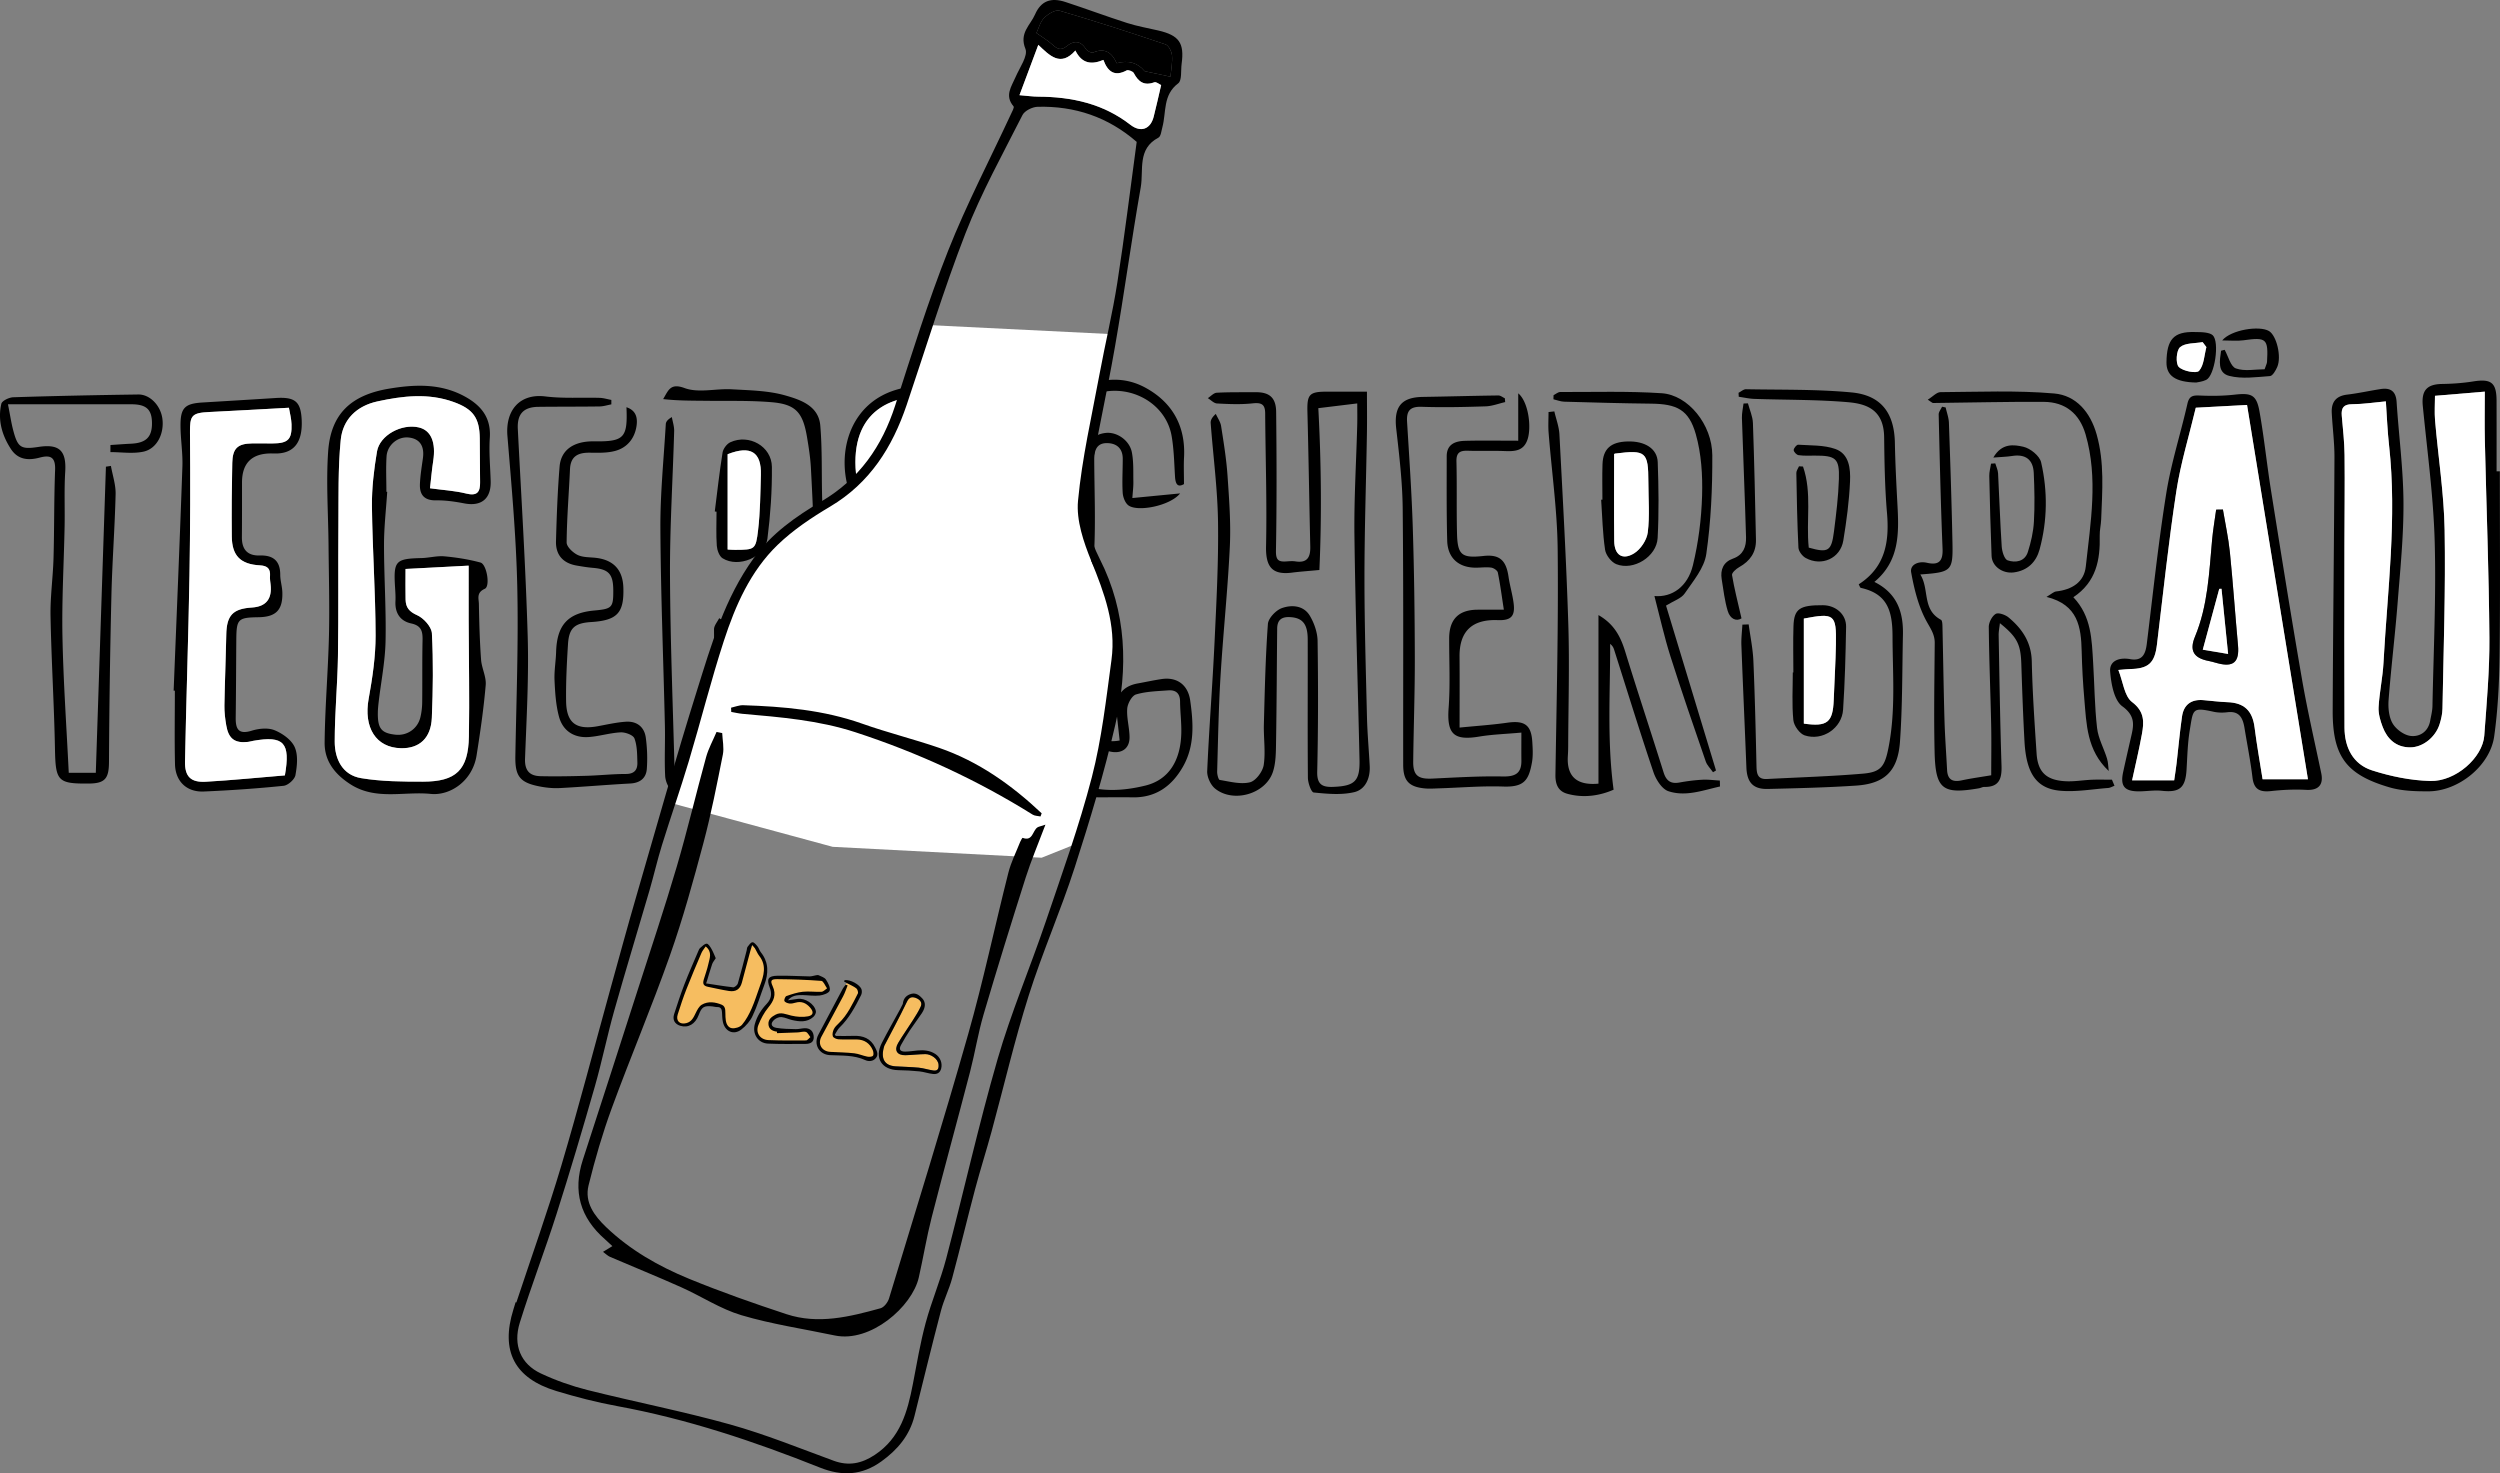
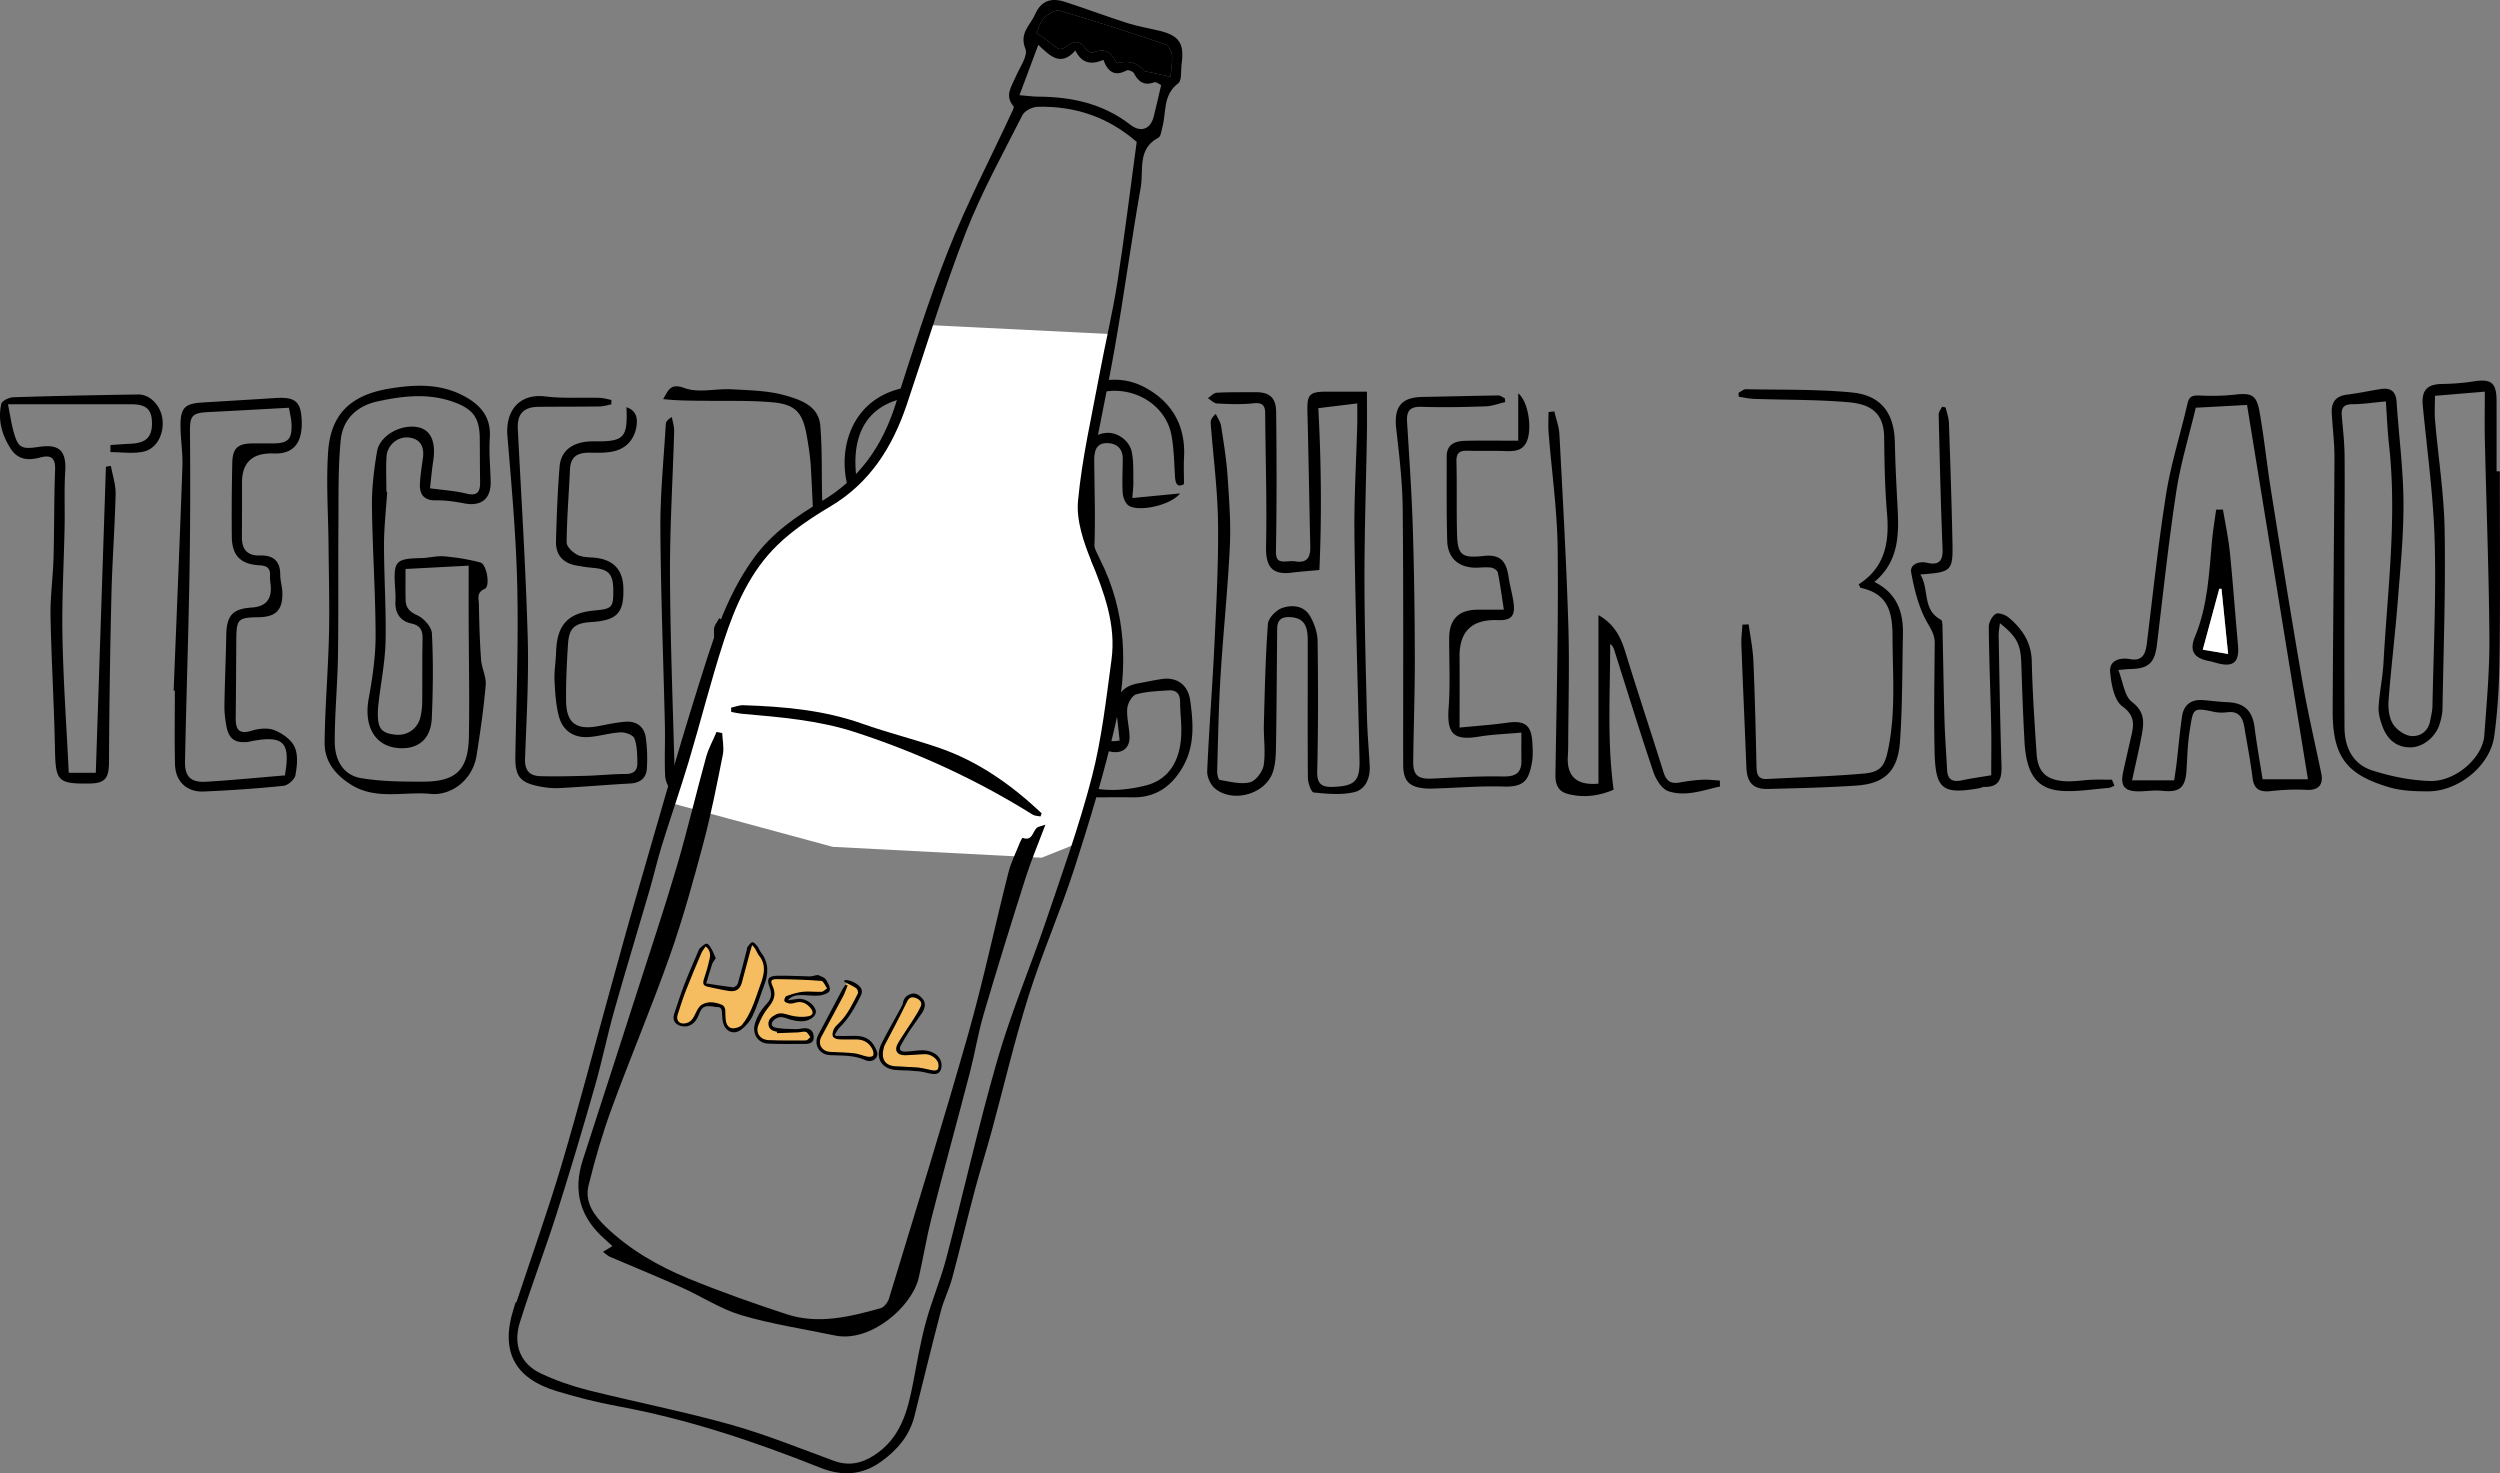
<svg xmlns="http://www.w3.org/2000/svg" id="Ebene_2" viewBox="0 0 851.002 501.503">
  <rect x="0" y="0" width="851.002" height="501.503" fill="#808080" stroke="none" />
  <defs>
    <style>
            .cls-1{fill:#f6bd60}.cls-2{fill:#fff}
        </style>
  </defs>
  <g id="tegerscher_braeu_Bild">
    <path d="M465.31 133.321c0 4.161.072 9.288-.013 14.412-.269 16.219-.828 32.437-.834 48.656-.006 15.912.473 31.825.856 47.734.134 5.545.644 11.08.933 16.622.215 4.127-1.461 7.996-5.247 8.895-4.394 1.043-9.234.584-13.815.122-.851-.086-1.968-3.264-1.983-5.024-.138-15.714-.018-31.431-.062-47.146-.015-5.3-1.865-7.298-5.997-7.527-2.969-.164-4.368 1.035-4.396 3.906-.129 12.941-.169 25.883-.385 38.823-.056 3.353-.047 6.894-1.088 10.006-2.513 7.513-13.496 10.641-19.664 5.631-1.534-1.246-2.771-3.957-2.684-5.93.64-14.622 1.806-29.219 2.495-43.84.645-13.69 1.385-27.406 1.188-41.097-.161-11.191-1.661-22.362-2.496-33.547-.07-.941.398-1.922 1.745-3.126.621 1.38 1.579 2.707 1.805 4.149.877 5.612 1.801 11.241 2.186 16.899.544 8.004 1.169 16.066.787 24.057-.704 14.766-2.276 29.488-3.174 44.248-.656 10.78-.836 21.591-1.143 32.39-.028.986.433 2.785.886 2.858 3.413.554 7.072 1.571 10.26.802 1.996-.481 4.364-3.649 4.701-5.892.681-4.521-.068-9.238.054-13.866.302-11.383.542-22.778 1.371-34.127.144-1.975 2.711-4.675 4.745-5.407 3.344-1.204 7.425-.947 9.534 2.605 1.494 2.516 2.595 5.683 2.637 8.577.215 14.842.215 29.693-.127 44.532-.103 4.48 1.894 5.273 5.488 5.132 7.307-.286 9.072-1.975 8.912-9.195-.563-25.475-1.411-50.945-1.731-76.422-.157-12.496.623-25.004.951-37.508.068-2.58.01-5.163.01-7.401l-13.253 1.614c.992 18.501 1.181 37.02.362 55.086-4.025.381-6.683.556-9.32.897-6.827.884-8.985-2.048-8.835-8.95.328-15.091-.193-30.199-.298-45.301-.022-3.191-1.416-3.678-4.367-3.362-3.97.426-8.025.244-12.028.031-1.072-.057-2.087-1.178-3.128-1.81 1.01-.644 1.994-1.79 3.036-1.845 4.417-.235 8.851-.146 13.279-.177 4.609-.032 6.89 1.808 6.944 6.698.174 15.723.217 31.452-.066 47.172-.055 3.059.655 3.916 3.394 3.741 1.078-.069 2.186-.186 3.24-.021 4.029.631 5.135-1.45 5.052-5.022-.353-15.279-.577-30.561-.973-45.839-.156-6.014.605-6.933 6.791-6.916 4.178.012 8.356.002 13.466.002ZM850.943 160.448c0 20.856.176 41.713-.081 62.566-.114 9.231-.558 18.528-1.84 27.656-1.406 10.013-12.167 18.66-22.36 18.699-4.421.017-9.04-.12-13.232-1.344-14.863-4.339-19.442-10.609-19.382-26.19.111-28.694.477-57.388.603-86.082.022-5.071-.659-10.142-.92-15.218-.188-3.651 1.429-5.759 5.266-6.212 3.81-.45 7.571-1.301 11.367-1.887 3.365-.52 5.208.713 5.447 4.407.735 11.382 2.262 22.748 2.333 34.127.072 11.388-1.087 22.796-1.985 34.173-.872 11.041-2.227 22.044-3.076 33.086-.205 2.671.08 5.824 1.371 8.035 1.17 2.005 3.908 3.997 6.152 4.252 3.101.353 5.962-1.467 6.629-5.168.3-1.666.745-3.338.777-5.015.358-18.691 1.283-37.402.758-56.07-.432-15.371-2.542-30.699-4.043-46.033-.516-5.268 1.326-7.448 6.559-7.528 3.526-.054 7.081-.299 10.559-.858 6.137-.986 7.968.375 7.987 6.558.025 8.015.006 16.03.006 24.045l1.106-.001Zm-22.075-25.713c0 2.631-.211 5.552.036 8.434 1.068 12.429 3.032 24.833 3.25 37.271.355 20.226-.377 40.472-.728 60.708-.032 1.818-.447 3.686-1.006 5.428-1.403 4.37-5.659 7.817-9.975 7.828-4.72.011-7.78-2.743-9.383-6.974-.804-2.122-1.508-4.5-1.383-6.713.285-5.053 1.391-10.061 1.667-15.114 1.345-24.625 4.638-49.202 1.901-73.939-.571-5.162-.765-10.365-1.096-15.033-3.993.364-7.714.944-11.439.966-2.958.018-3.796 1.257-3.569 3.925.379 4.45.9 8.905.95 13.363.115 10.361-.034 20.724-.043 31.086-.017 20.57-.077 41.14.02 61.709.032 6.741 2.869 12.464 9.403 14.564 6.34 2.038 13.132 3.425 19.766 3.603 8.675.234 17.86-7.952 18.412-15.451.815-11.071 1.823-22.174 1.742-33.256-.163-22.384-1.029-44.763-1.543-67.145-.127-5.523-.019-11.052-.019-16.68l-16.962 1.421ZM131.809 167.417c-.387 5.996-1.091 11.991-1.092 17.987-.002 10.953.758 21.913.527 32.856-.145 6.869-1.522 13.711-2.33 20.567-.144 1.225-.277 2.458-.296 3.689-.086 5.482 1.185 7.058 6.022 7.576 3.955.424 7.536-2.025 8.467-5.962.387-1.637.59-3.352.609-5.035.081-7.071-.029-14.145.122-21.214.064-2.966-.413-4.917-3.859-5.658-3.754-.807-5.573-3.563-5.369-7.548.086-1.692-.054-3.4-.156-5.097-.517-8.641.243-9.411 9.031-9.614 2.606-.06 5.239-.82 7.798-.588 4.126.374 8.273 1.037 12.268 2.11 2.12.569 3.405 8.071 1.479 8.937-2.945 1.324-2.051 3.335-2.018 5.171.113 6.317.287 12.64.742 18.94.21 2.917 1.821 5.843 1.58 8.661-.686 8.006-1.845 15.982-3.104 23.925-1.398 8.816-9.067 13.799-15.621 13.125-8.991-.924-18.654 2.264-27.285-3.257-5.447-3.484-8.886-8.015-8.822-14.213.126-12.179 1.19-24.346 1.478-36.527.241-10.178-.06-20.37-.143-30.555-.087-10.658-.866-21.361-.135-31.962.883-12.812 7.739-19.285 20.821-21.45 8.784-1.454 17.506-1.806 25.69 2.675 5.537 3.031 8.983 7.168 8.519 14.053-.33 4.898.151 9.851.293 14.779.172 5.965-3.16 8.68-8.964 7.566-3.155-.606-6.401-1.09-9.596-1.034-4.107.071-5.68-1.943-5.519-5.624.128-2.911.607-5.811 1.013-8.705.527-3.762-.731-6.53-4.658-7.045-3.869-.507-7.465 2.53-7.713 6.397-.257 4.003-.057 8.035-.057 12.054l.28.021Zm14.56-1.205c4.49.62 8.508.84 12.343 1.798 3.83.957 4.758-.619 4.711-3.926-.071-4.947-.064-9.894-.111-14.841-.067-6.965-2.236-9.994-8.873-12.39-8.619-3.112-17.285-2.094-25.94-.211-7.123 1.55-11.831 6.155-12.516 13.153-.943 9.629-.71 19.382-.788 29.084-.12 14.819.07 29.641-.154 44.457-.147 9.713-1.104 19.418-1.099 29.127.003 5.922 2.632 11.358 8.973 12.418 6.908 1.155 14.051 1.197 21.092 1.195 11.265-.004 15.399-3.99 15.606-15.336.242-13.245-.037-26.499-.077-39.749-.018-5.969-.003-11.938-.003-18.443l-21.488 1.133c0 3.676-.057 7.038.018 10.399.059 2.655 1.177 4.115 3.923 5.335 2.229.99 4.918 3.962 5.033 6.179.497 9.554.371 19.164-.021 28.733-.285 6.95-4.253 10.493-10.476 10.366-8.577-.174-12.799-7.074-11.02-16.875 1.286-7.087 2.365-14.334 2.352-21.508-.028-14.669-1.079-29.334-1.242-44.005-.069-6.196.696-12.463 1.719-18.592.935-5.597 8.468-9.605 14.283-8.206 4.135.995 5.825 5.09 4.852 11.43-.465 3.029-.725 6.09-1.094 9.277ZM307.11 235.027c.606 3.769.917 7.618 1.907 11.283.901 3.335 3.581 4.363 6.952 3.627 3.287-.717 4.447-2.646 4.261-6.003-.532-9.645-4.344-18.191-8.586-26.589-8.738-17.298-19.22-33.829-23.413-53.12-3.222-14.824 4.152-32.478 25.745-32.844 8.725-.148 16.379 2.295 23.126 7.702 3.321 2.662 4.996 6.13 4.9 10.49-.16 7.204.07 14.428-.399 21.608-.129 1.972-1.864 5.139-3.373 5.477-4.532 1.016-9.344 1.36-13.989 1.062-2.666-.171-3.874-2.419-3.78-5.786.158-5.628-.531-11.324-1.355-16.919-.511-3.474-3.186-5.338-6.722-4.803-3.566.539-6.239 2.673-5.569 6.613.812 4.781 1.828 9.63 3.572 14.133 6.415 16.561 16.334 31.111 26.972 45.161 5.712 7.544 6.983 15.931 5.745 24.926-.688 4.999-1.53 9.999-2.707 14.901-1.684 7.008-6.515 11.437-13.389 12.535-7.239 1.157-14.713 1.864-22 1.415-7.706-.476-15.965-6.228-17.184-19.327-.6-6.447-.819-12.929-1.265-19.391-.306-4.434 2.117-7.187 5.925-8.313 4.665-1.379 10.21-3.369 13.667 1.478 1.887 2.645 1.451 6.949 2.062 10.505l-1.103.178Zm33.112 2.414c.845-8.868-2.614-15.966-7.849-22.712-11.214-14.452-20.51-30.09-27.181-47.157-1.359-3.477-1.74-7.493-1.82-11.277-.101-4.816 3.772-8.896 8.374-9.747 3.768-.697 8.803 2.025 10.23 6.375 1.274 3.884 2.065 8.072 2.203 12.155.335 9.946.124 9.833 10.094 9.129 2.903-.205 3.612-1.381 3.627-4.008.021-3.669.272-7.35.653-11.002 1.54-14.754-1.161-18.941-15.279-23.378a6.575 6.575 0 0 0-.901-.213c-17.642-2.902-32.125 3.377-31.144 23.616.334 6.882 2.651 13.984 5.471 20.361 5.484 12.402 12.363 24.184 17.893 36.568 3.8 8.51 6.61 17.511 9.256 26.472 1.416 4.795-1.181 8.46-5.772 10.174-7.144 2.667-13.334-2.042-13.826-10.729-.236-4.16.027-8.346-.061-12.518-.025-1.158-.438-3.288-.772-3.308-3.41-.203-6.945-.526-10.216.206-1.333.298-3.027 3.124-2.976 4.751.227 7.224.985 14.433 1.631 21.641.634 7.067 4.987 12.526 12.035 13.18 6.807.631 13.795.251 20.617-.489 7.54-.817 12.273-5.327 13.467-13.074.771-5.001 1.499-10.009 2.247-15.014ZM385.462 169.531l16.248-1.575c-3.401 4.262-14.611 6.431-17.654 4.029-1.098-.867-1.803-2.787-1.891-4.273-.227-3.844.024-7.715.018-11.575-.006-3.727-2.368-5.384-5.648-5.295-3.36.091-4.065 2.735-4.054 5.63.04 10.358.492 20.737-.018 31.069-.745 15.07-2.498 30.092-3.16 45.163-.221 5.019 1.081 10.291 2.641 15.14 1.172 3.643 4.67 5.067 9.19 4.218-.359-3.256-.706-6.409-1.054-9.561-.605-5.468 1.922-8.911 7.215-9.861 2.719-.488 5.42-1.088 8.151-1.492 5.211-.77 8.949 1.965 9.7 7.286 1.087 7.704 1.596 15.418-2.469 22.549-3.788 6.646-9.267 10.601-17.235 10.436-3.705-.076-7.413-.005-11.12-.007-13.124-.008-23.098-8.996-23.72-22.01-.861-18.032-1.575-36.08-1.824-54.128-.172-12.451-.146-24.983 1.092-37.349.968-9.675 5.006-18.714 14.011-23.915 8.166-4.717 17.18-6.832 25.98-2.064 9.121 4.943 13.754 12.998 13.194 23.686-.151 2.888-.023 5.79-.023 9.15-2.162 1.244-2.901.015-3.056-2.594-.275-4.606-.366-9.262-1.154-13.79-1.756-10.088-11.856-16.518-22.008-15.198-15.709 2.042-22.15 11.296-23.45 25.91-1.496 16.819-.556 33.86-.567 50.804-.006 9.585.086 19.173.367 28.753.131 4.451.961 8.877 1.22 13.329.467 8.013 5.797 11.973 12.316 14.65 7.548 3.099 15.521 2.643 23.19.765 7.952-1.948 12.048-8.49 12.233-18.039.068-3.522-.395-7.051-.423-10.578-.022-2.824-1.468-3.99-4.039-3.794-3.679.281-7.469.35-10.951 1.387-1.407.419-2.869 3.098-2.997 4.844-.232 3.172.751 6.413.793 9.631.05 3.87-2.569 5.762-6.37 5.018-7.52-1.473-12.737-8.34-12.51-18.16.234-10.147 1.793-20.26 2.169-30.41.565-15.245.589-30.51.884-45.766.044-2.297.138-4.616.502-6.878.655-4.067 2.944-6.819 7.193-7.296 3.854-.433 8.131 2.546 8.917 6.598.632 3.253.45 6.675.515 10.024.032 1.65-.195 3.305-.343 5.537ZM246.179 218.862c.819 12.289 1.576 24.582 2.489 36.864.353 4.75.693 9.862-3.74 12.557-4.891 2.973-10.728 2.813-16.068.759-1.284-.494-2.35-3.156-2.437-4.876-.288-5.707.038-11.441-.092-17.159-.507-22.371-1.408-44.738-1.534-67.11-.067-11.835 1.146-23.678 1.839-35.513.046-.792.588-1.556 2.068-2.409.275 1.595.827 3.197.782 4.782-.457 16.351-1.494 32.701-1.419 49.047.104 22.688 1.022 45.372 1.605 68.058.015.589.193 1.174.384 2.268 3.871 0 7.762.472 11.425-.237 1.419-.275 3.309-3.231 3.293-4.95-.078-8.782-.753-17.557-1.132-26.338-.293-6.786-.557-13.577-.59-20.366-.006-1.269 1.144-2.544 1.761-3.816 1.176.84 2.985 1.431 3.43 2.56 3.833 9.726 7.661 19.467 10.998 29.37 2.354 6.987 3.836 14.265 5.974 21.332.367 1.214 2.048 2.828 3.17 2.866 3.613.124 7.249-.403 10.876-.678-.485-3.016-.582-6.159-1.521-9.026-5.047-15.415-10.222-30.789-15.539-46.113-1.558-4.49.687-6.409 3.818-9.115 4.728-4.087 11.202-7.465 11.083-15.099-.141-9.089-.584-18.177-1.071-27.255-.189-3.521-.742-7.036-1.328-10.52-1.411-8.399-3.868-11.144-12.066-11.833-7.325-.616-14.723-.391-22.09-.477-4.92-.058-9.841-.011-14.809-.584 1.794-2.981 2.431-5.552 7.301-3.751 4.754 1.758 10.687.109 16.075.419 6.119.353 12.434.433 18.243 2.101 5.079 1.458 11.303 3.504 11.869 10.223.698 8.289.405 16.659.641 24.992.13 4.605.425 9.207.717 13.806.594 9.361-3.401 16.166-11.657 20.312-3.303 1.659-4.635 3.306-3.239 7.177 3.543 9.824 6.617 19.816 10.008 29.696 2.237 6.52 4.837 12.916 7.02 19.453 2.106 6.305-.444 9.739-7.16 10.052-1.696.079-3.398.009-5.097.011-4.615.005-7.561-2.188-8.807-6.659-2.77-9.938-5.398-19.919-8.396-29.788-1.589-5.232-3.829-10.267-5.775-15.39l-1.305.359ZM517.876 249.376c-5.489.496-9.953.622-14.316 1.352-8.785 1.47-11.094-.92-10.446-9.768.574-7.843.167-15.758.185-23.641.015-6.462 3.164-9.704 9.553-9.776 2.897-.033 5.794-.006 9.058-.006-.696-4.513-1.229-8.601-2.042-12.633-.143-.709-1.402-1.562-2.241-1.683-1.659-.239-3.386 0-5.085.019-5.92.065-9.749-3.211-9.91-9.148-.26-9.583-.169-19.176-.172-28.765-.002-4.122 2.902-5.177 6.213-5.267 5.7-.155 11.407-.043 18.133-.043v-16.128c3.438 2.853 4.595 11.413 3.17 15.693-1.331 3.998-4.41 4.088-7.823 3.96-4.166-.156-8.345.025-12.513-.108-2.638-.084-3.94.609-3.867 3.62.2 8.193-.008 16.395.195 24.588.182 7.327 1.628 8.416 9.009 7.61 5.411-.591 7.697 1.377 8.522 7.05.442 3.039 1.351 6.013 1.739 9.056.567 4.45-.92 5.905-5.413 5.734q-13.141-.501-12.999 12.49c.066 7.806.012 15.614.012 24.089 5.688-.565 10.995-.913 16.245-1.66 5.865-.835 8.163.732 8.514 6.559.139 2.305.286 4.685-.115 6.934-1.094 6.134-2.675 8.486-9.805 8.237-7.219-.252-14.468.38-21.704.606-1.697.053-3.413.192-5.093.02-5.353-.549-7.229-2.665-7.235-8.077-.033-29.075.125-58.152-.17-87.225-.092-9.06-1.178-18.131-2.202-27.153-.84-7.397 1.698-10.688 9.029-10.803 8.579-.135 17.157-.382 25.737-.495.733-.01 1.474.624 2.211.958l.11 1.299c-2.218.506-4.423 1.378-6.655 1.451-7.255.237-14.527.401-21.778.154-3.999-.136-5.189 1.415-4.963 5.12.734 12.003 1.567 24.006 1.945 36.023.465 14.785.659 29.583.692 44.376.027 11.737-.411 23.474-.547 35.212-.055 4.727 1.646 6.049 6.421 5.83 8.003-.368 16.021-.888 24.02-.725 4.279.087 6.442-1.02 6.387-5.444-.036-2.879-.007-5.758-.007-9.49ZM724.968 224.347c4.251.821 5.365-1.638 5.805-5.211 2.106-17.105 3.909-34.263 6.637-51.271 1.647-10.263 4.888-20.263 7.19-30.431.605-2.67 1.876-2.895 4.215-2.792 3.944.174 7.939.141 11.857-.3 5.699-.643 7.443.026 8.46 5.723 1.592 8.924 2.496 17.969 3.926 26.925 3.417 21.402 6.829 42.806 10.53 64.16 1.861 10.739 4.335 21.371 6.564 32.045.847 4.057-1.046 5.905-5.131 5.676-3.955-.221-7.972-.026-11.915.41-3.725.412-5.856-.44-6.353-4.575-.676-5.635-1.795-11.217-2.708-16.824-.545-3.348-1.671-5.953-5.871-5.431-1.513.188-3.132.167-4.615-.157-7.392-1.617-6.966-.951-8.171 6.353-.724 4.39-.811 8.892-1.081 13.35-.378 6.228-2.373 7.843-8.414 7.189-2.547-.276-5.166.184-7.753.194-4.992.018-6.455-1.773-5.415-6.567.815-3.757 1.671-7.505 2.531-11.252.954-4.159 2.054-7.594-2.806-11.128-2.824-2.053-3.813-7.673-4.148-11.809-.303-3.744 3.127-4.864 6.667-4.279Zm15.127 41.281c.237-1.673.568-3.704.808-5.745.628-5.339 1.088-10.701 1.864-16.018.581-3.979 3.115-5.871 7.173-5.545 2.759.222 5.51.604 8.272.702 5.724.202 8.525 2.905 9.251 8.609.772 6.067 1.854 12.094 2.72 17.623h15.441c-6.971-42.847-13.863-85.21-20.728-127.406l-17.452.937c-2.285 9.616-5.165 18.94-6.625 28.482-2.65 17.325-4.482 34.776-6.597 52.182-.759 6.246-2.858 8.203-9.252 8.297-.894.013-1.787.14-3.887.313 1.612 4.064 2.048 8.919 4.66 10.904 4.332 3.291 4.102 6.846 3.356 10.961-.948 5.23-2.197 10.406-3.337 15.704h14.331ZM208.108 137.648c-1.336.246-2.669.688-4.008.707-6.95.099-13.902.052-20.853.134-5.11.06-7.238 2.504-6.984 7.52 1.195 23.568 2.684 47.129 3.368 70.712.401 13.823-.393 27.689-.909 41.526-.15 4.033 1.55 5.87 5.215 5.962 5.245.132 10.499.018 15.746-.129 4.459-.125 8.912-.619 13.368-.619 2.879 0 3.989-1.407 3.913-3.902-.084-2.764-.055-5.692-1-8.199-.437-1.159-3.101-2.143-4.699-2.064-3.658.181-7.262 1.347-10.923 1.596-4.982.338-8.787-2.136-10.079-7.002-1.05-3.954-1.31-8.168-1.5-12.287-.149-3.212.444-6.452.538-9.684.266-9.17 4.023-13.29 13.001-14.101 6.074-.549 6.494-1 6.458-6.938-.033-5.495-1.575-7.135-6.971-7.585-1.832-.153-3.655-.462-5.47-.771-4.63-.789-7.185-3.594-7.058-8.261.23-8.482.533-16.974 1.225-25.427.47-5.745 4.873-8.696 11.714-8.604 10.262.138 11.499-1.136 11.046-11.613 3.392 1.13 3.858 3.769 3.401 6.575-.673 4.128-3.178 7.167-7.149 8.273-2.745.764-5.782.669-8.685.63-3.98-.053-6.584 1.135-6.786 5.627-.375 8.312-1.07 16.616-1.143 24.927-.013 1.45 2.11 3.455 3.717 4.242 1.837.9 4.196.752 6.333 1.012 5.947.723 9.068 4.12 9.258 10.117.274 8.641-2.083 11.161-10.964 11.724-5.603.355-7.533 2.012-7.878 7.495-.407 6.463-.737 12.949-.647 19.419.104 7.455 3.434 9.89 10.771 8.547 3.171-.58 6.343-1.316 9.544-1.532 3.734-.252 6.328 1.74 6.823 5.473.463 3.497.603 7.098.337 10.612-.237 3.13-2.3 4.766-5.635 4.945-7.993.428-15.972 1.129-23.965 1.555-2.276.121-4.621-.118-6.865-.549-6.851-1.317-8.404-3.546-8.282-10.383.341-19.234 1.083-38.482.65-57.702-.385-17.09-1.942-34.165-3.349-51.216-.734-8.89 4.322-14.527 12.898-13.465 6.083.753 12.31.305 18.471.483 1.342.039 2.672.462 4.008.708l0 1.514ZM59.106 235.101c1.015-25.441 2.093-50.88 2.985-76.325.161-4.604-.631-9.234-.648-13.853-.023-6.137 1.486-7.553 7.539-7.917 8.286-.497 16.572-.997 24.856-1.523 6.614-.419 8.553 1.194 8.856 7.448.355 7.347-2.42 11.185-8.277 11.432-.617.026-1.236-.005-1.853-.012q-10.178-.115-10.184 9.894c-.005 6.184.018 12.368-.041 18.552-.039 4.173 1.805 6.418 6.11 6.291 4.517-.133 6.949 1.802 6.946 6.561-.001 1.981.651 3.958.715 5.946.193 6.031-2.148 8.423-8.109 8.51-7.024.103-7.511.6-7.564 7.747-.065 8.813-.088 17.626-.201 26.438-.05 3.893.952 5.833 5.468 4.436 2.417-.747 5.526-1.063 7.749-.159 2.689 1.093 5.741 3.249 6.854 5.742 1.215 2.721.831 6.436.259 9.554-.268 1.458-2.523 3.471-4.043 3.627-9.026.928-18.094 1.551-27.162 1.943-5.804.251-9.655-3.444-9.791-9.275-.195-8.344-.05-16.697-.05-25.046l-.414-.013Zm37.867 28.849c1.954-11.17-.356-13.602-10.755-11.774-.605.106-1.197.3-1.805.368-4.469.501-6.601-1.043-7.387-5.583-.392-2.262-.673-4.584-.635-6.873.132-8.014.488-16.025.634-24.04.12-6.549 2.19-8.831 8.734-9.248q7.227-.46 6.339-7.909c-.109-.92-.248-1.856-.186-2.772.172-2.523-.841-3.532-3.457-3.677-6.627-.368-9.485-3.306-9.55-9.832-.083-8.345-.019-16.695.162-25.038.108-4.993 1.861-6.564 6.766-6.633 2.316-.032 4.633.015 6.95.005 5.267-.023 6.645-1.351 6.45-6.576-.072-1.934-.597-3.85-.882-5.57-9.377.506-18.265 1.023-27.158 1.454-6.006.291-6.57 1.239-6.523 7.046.131 16.18.103 32.365-.176 48.543-.365 21.137-1.102 42.268-1.517 63.404-.101 5.13 1.993 7.15 7.077 6.859 8.899-.51 17.776-1.402 26.919-2.155ZM37.601 151.483c2.347-.152 4.692-.335 7.04-.448 5.09-.244 7.147-2.279 7.095-7.075-.05-4.614-1.96-6.342-7.033-6.343-13.71-.003-27.42-.001-41.988-.001.758 3.838 1.121 6.341 1.758 8.772 1.576 6.013 2.631 6.663 8.663 5.741 7.142-1.092 9.505 1.344 9.063 8.496-.381 6.162-.089 12.362-.207 18.543-.239 12.496-.975 24.998-.733 37.483.298 15.364 1.384 30.712 2.146 46.404h9.205l3.445-104.193 1.702-.261c.565 3.21 1.674 6.432 1.597 9.626-.272 11.399-1.149 22.784-1.422 34.183-.455 18.984-.735 37.974-.834 56.962-.029 5.499-1.243 7.287-6.7 7.348-10.833.121-11.482-.828-11.69-11.866-.284-15.048-1.224-30.084-1.509-45.133-.124-6.572.835-13.158 1.02-19.745.281-9.998.15-20.01.536-30.003.166-4.302-1.499-5.207-5.226-4.207-3.85 1.033-7.415.773-9.826-2.94-3.047-4.694-4.515-9.864-3.248-15.374.237-1.03 2.632-2.177 4.064-2.222 14.179-.453 28.363-.742 42.548-.945 3.932-.056 7.508 3.666 8.176 8.02.789 5.141-1.746 10.425-6.407 11.439-3.591.781-7.488.156-11.249.156l.013-2.416ZM662.306 138.706c.384 1.744 1.046 3.478 1.107 5.234.477 13.577.925 27.156 1.206 40.738.201 9.715-.269 10.1-10.947 10.873 3.165 5.044.529 11.933 7.029 15.427.476.256.5 1.589.519 2.426.242 10.544.381 21.09.683 31.633.163 5.698.594 11.388.887 17.083.17 3.301 1.901 4.18 4.966 3.518 3.15-.68 6.355-1.108 10.058-1.735 0-5.72.102-11.496-.022-17.266-.238-11.066-.699-22.128-.807-33.194-.015-1.545 1.086-3.691 2.342-4.46.914-.56 3.281.272 4.402 1.204 4.639 3.856 7.749 8.463 7.892 14.974.23 10.465.944 20.924 1.639 31.373.424 6.383 3.384 9.121 10.061 9.412 2.897.126 5.818-.397 8.732-.516 2.283-.093 4.572-.019 6.859-.019l.866 2.066c-.716.26-1.418.696-2.15.752-5.362.412-10.78 1.381-16.084.962-8.289-.655-11.812-5.827-12.411-16.89-.475-8.775-.79-17.56-1.075-26.344-.214-6.606-1.378-9.073-7.288-13.823-.176 1.618-.447 2.859-.424 4.094.277 14.814.487 29.63.974 44.438.146 4.448-.819 7.302-5.877 7.21-.591-.011-1.179.356-1.784.46-12.416 2.136-14.822.373-15.117-12.358-.285-12.357-.055-24.727.043-37.09.023-2.853-1.309-4.752-2.667-7.186-2.829-5.068-4.311-11.073-5.354-16.872-.465-2.587 2.44-3.928 5.36-3.259 3.979.912 5.504-.467 5.329-4.745-.624-15.234-.964-30.48-1.322-45.724-.021-.876.75-1.77 1.152-2.656l1.223.261ZM595.25 212.544c.553 4.132 1.421 8.25 1.601 12.398.512 11.879.789 23.768 1.054 35.656.058 2.577.23 4.75 3.585 4.574 10.919-.572 21.86-.895 32.748-1.829 6.001-.515 7.316-2.488 8.535-8.484 2.581-12.695 1.474-25.452 1.445-38.252-.02-8.684-1.751-14.49-10.77-16.485-.294-.065-.456-.724-.744-1.216 9.059-5.818 10.474-14.453 9.631-24.28-.734-8.557-.867-17.177-.969-25.773-.111-9.358-5.899-11.397-12.374-11.951-10.549-.902-21.186-.752-31.784-1.116-1.786-.061-3.559-.473-5.338-.723l-.07-1.357c.851-.423 1.71-1.228 2.552-1.211 11.974.235 24.003-.031 35.9 1.088 10.163.955 14.574 7.07 14.767 17.185.135 7.094.504 14.185.884 21.271.511 9.535.689 18.942-7.861 26.047 7.875 3.94 9.886 10.442 9.719 18.012-.268 12.142-.144 24.314-1.01 36.414-.718 10.041-5.271 14.264-14.912 14.908-9.995.668-20.022.898-30.04 1.144-5.041.124-7.123-2.215-7.324-7.324-.545-13.874-1.183-27.745-1.705-41.62-.087-2.323.218-4.661.341-6.992l2.138-.083ZM585.489 267.72c-5.788 1.278-11.649 3.573-17.569 1.603-2.195-.731-4.221-3.936-5.067-6.438-4.682-13.846-8.974-27.824-13.412-41.754-.218-.685-.552-1.334-1.343-1.952.055 16.298-1.114 32.607 1.173 49.634-4.454 1.951-10.019 2.995-15.809 1.372-3.035-.851-4.042-3.171-3.991-6.441.402-25.63 1.041-51.267.76-76.892-.145-13.197-2.045-26.373-3.083-39.564-.183-2.33-.026-4.686-.026-7.03l1.974-.218c.598 2.602 1.593 5.183 1.731 7.809 1.129 21.542 2.349 43.085 3.028 64.644.436 13.856.007 27.74-.043 41.611-.004 1.081-.046 2.164-.115 3.244q-.66 10.437 10.421 9.406v-57.381c5.453 3.113 7.589 7.506 9.146 12.567 4.21 13.686 8.733 27.276 13.01 40.942.9 2.875 2.408 4.036 5.406 3.488 2.565-.469 5.171-.805 7.773-.949 1.984-.11 3.989.173 5.984.282l.052 2.018Z" />
-     <path d="M717.815 262.45c-7.503-7.06-7.567-15.937-8.319-24.579-.467-5.372-.758-10.768-.891-16.159-.202-8.208-1.17-15.857-11.976-18.528 1.702-.992 2.45-1.762 3.275-1.854 5.407-.608 9.527-3.158 10.104-8.502 1.613-14.951 4.262-30.01-.073-44.96-2.047-7.059-6.886-11.022-14.159-11.071-12.585-.086-25.173.25-37.76.385-.249.003-.502-.301-1.798-1.129 1.709-1.058 3.01-2.557 4.321-2.566 12.91-.085 25.885-.657 38.708.451 7.443.643 12.295 6.329 14.446 13.926 2.712 9.581 1.915 19.275 1.545 28.977-.07 1.841-.542 3.679-.495 5.51.21 8.218-1.183 15.752-8.97 20.943 6.204 6.54 6.255 14.518 6.737 22.357.454 7.388.491 14.818 1.333 22.159.406 3.546 2.313 6.904 3.386 10.395.414 1.348.403 2.827.585 4.246ZM528.827 134.534c.759-.382 1.519-1.097 2.277-1.095 11.52.031 23.073-.34 34.55.418 8.978.592 17.169 10.625 17.217 21.123.051 11.213-.454 22.526-2.047 33.603-.684 4.759-4.467 9.211-7.364 13.444-1.18 1.724-3.746 2.499-6.341 4.117l17.01 56.122-1.014.603c-.843-1.221-2.013-2.33-2.478-3.681-4.103-11.914-8.234-23.823-12.036-35.836-2.111-6.67-3.614-13.533-5.43-20.461 5.954.521 11.317-3.145 13.101-10.477 1.875-7.709 2.892-15.76 3.124-23.696.203-6.964-.246-14.246-2.134-20.897-2.387-8.41-6.469-10.317-15.257-10.416-9.853-.111-19.705-.389-29.555-.67-1.224-.035-2.435-.534-3.651-.818l.028-1.383ZM610.463 228.901c0-5.254-.135-10.512.036-15.76.193-5.91 2.11-7.178 10.03-7.126 4.383.029 7.96 3.114 7.884 7.353-.168 9.407-.403 18.823-1.025 28.207-.419 6.317-7.019 10.77-13.079 8.749-1.731-.577-3.671-3.309-3.857-5.215-.523-5.358-.183-10.8-.183-16.209h.194Zm3.562-18.339v35.756c7.986 1.149 9.89-.386 10.177-8.067.235-6.306.63-12.608.746-18.916.189-10.249-.524-10.754-10.923-8.773Z" />
-     <path d="M545.466 170.083c0-4.016-.113-8.037.028-12.048.185-5.285 2.833-7.605 8.535-7.765 5.867-.164 10.094 2.413 10.262 7.046.312 8.602.426 17.242-.032 25.831-.339 6.35-8.23 11.231-14.064 8.9-1.708-.682-3.554-3.077-3.827-4.913-.838-5.619-.943-11.347-1.334-17.032l.432-.02Zm3.981-15.515c0 10.229-.077 19.915.033 29.599.054 4.728 2.786 6.651 6.767 4.191 2.234-1.38 4.335-4.546 4.655-7.135.695-5.629.213-11.403.204-17.118-.017-10.34-.83-11.041-11.27-9.712-.279.036-.536.245-.389.174ZM243.311 174.106c.85-6.686 1.585-13.39 2.649-20.042.209-1.307 1.437-2.96 2.63-3.514 6.347-2.946 14.094 1.387 14.162 8.374.079 8.138-.486 16.337-1.514 24.415-.805 6.322-9.816 10.098-15.264 6.706-1.134-.706-1.869-2.774-1.976-4.272-.274-3.846-.091-7.724-.091-11.589l-.595-.078Zm4.372-19.488v32.445c1.062.047 1.82.116 2.578.109 6.676-.056 7.003-.021 7.787-6.658.738-6.249.781-12.588.956-18.892.215-7.762-3.497-10.082-11.321-7.004ZM678.528 155.752c2.926-5.055 7.072-4.391 10.231-3.673 2.364.537 5.536 3.095 6.04 5.287 2.267 9.837 2.143 19.863-.52 29.671-1.165 4.293-4.097 7.186-8.765 7.811-3.801.508-7.44-2.063-7.578-5.601-.356-9.073-.585-18.151-.78-27.23-.03-1.391.389-2.791.6-4.186l1.441-.104c.329 1.132.89 2.251.951 3.398.443 8.308.688 16.627 1.239 24.927.111 1.667.906 4.313 2.004 4.687 2.674.91 5.841.454 6.891-2.826 1.067-3.332 1.869-6.854 2.067-10.334.314-5.513.197-11.068-.054-16.59-.207-4.553-2.81-6.511-7.4-5.77-1.746.282-3.534.307-6.367.536ZM613.746 158.81c3.133 8.975.989 18.451 1.952 27.6 6.636 1.873 7.729 1.262 8.591-5.526.755-5.944 1.494-11.92 1.677-17.899.213-6.95-1.069-7.919-8.203-7.896-1.852.006-3.726.109-5.544-.153-.659-.095-1.631-1.117-1.645-1.733-.014-.627 1.017-1.858 1.523-1.824 4.246.289 8.736.069 12.644 1.447 4.772 1.682 5.2 6.788 5.013 11.038-.298 6.739-1.196 13.48-2.293 20.146-.997 6.06-7.361 8.923-12.805 5.927-1.155-.636-2.408-2.284-2.47-3.523-.422-8.461-.565-16.937-.711-25.41-.013-.754.586-1.519.901-2.278l1.371.084ZM592.811 210.488c-1.728 1.142-3.862.236-4.686-2.49-1.058-3.497-1.471-7.198-2.058-10.828-.532-3.288.601-5.877 3.842-7.022 3.563-1.259 4.534-4.087 4.444-7.286-.381-13.53-.965-27.055-1.4-40.584-.052-1.633.351-3.28.544-4.92l1.503-.058c.59 2.228 1.618 4.44 1.698 6.686.471 13.241.745 26.488 1.033 39.735.093 4.278-1.98 7.259-5.691 9.323-1.047.582-2.582 1.945-2.455 2.711.762 4.6 1.944 9.13 3.225 14.733ZM757.271 119.069c1.24 2.21 2.024 5.694 3.824 6.342 2.96 1.064 6.58.288 9.78.288.466-1.389.793-1.948.826-2.523.454-7.929-.187-8.441-8.053-7.341-2.119.296-4.314.045-7.21.045 3.037-3.66 12.7-5.115 15.92-3.201 2.589 1.538 4.346 8.727 2.811 12.248-.527 1.209-1.568 3.029-2.478 3.093-4.629.328-9.521 1.057-13.876-.073-4.101-1.064-3.206-5.306-2.757-8.559l1.214-.317ZM747.591 130.21c-7.164-.114-10.167-2.385-10.12-6.864.084-7.894 2.496-10.497 9.582-10.322 1.234.03 2.481.001 3.694.185.862.131 1.881.355 2.475.915 2.372 2.237.692 13.782-2.24 15.195-1.336.644-2.918.774-3.39.891Zm3.466-12.059-1.283-1.701c-2.631.493-5.915.223-7.675 1.733-1.281 1.099-1.577 5.532-.458 6.702 1.414 1.479 6.048 2.335 6.913 1.355 1.702-1.928 1.763-5.309 2.503-8.088Z" />
-     <path class="cls-2" d="m828.868 134.735 16.962-1.421c0 5.628-.108 11.157.019 16.68.514 22.383 1.381 44.761 1.543 67.145.081 11.082-.927 22.185-1.742 33.256-.552 7.5-9.736 15.685-18.412 15.451-6.634-.179-13.425-1.566-19.766-3.603-6.533-2.099-9.371-7.823-9.403-14.563-.097-20.57-.037-41.14-.02-61.709.009-10.362.158-20.726.043-31.086-.05-4.458-.571-8.913-.95-13.363-.227-2.668.61-3.907 3.569-3.925 3.725-.022 7.446-.602 11.439-.966.331 4.668.525 9.871 1.096 15.033 2.736 24.738-.556 49.314-1.901 73.939-.276 5.053-1.382 10.061-1.667 15.114-.125 2.213.579 4.591 1.383 6.713 1.604 4.231 4.663 6.985 9.383 6.974 4.316-.011 8.572-3.458 9.975-7.828.559-1.741.974-3.61 1.006-5.428.351-20.236 1.083-40.482.728-60.708-.218-12.438-2.183-24.842-3.25-37.271-.248-2.882-.036-5.803-.036-8.434ZM146.369 166.212c.369-3.186.629-6.247 1.094-9.277.973-6.34-.717-10.434-4.852-11.43-5.815-1.4-13.348 2.609-14.283 8.206-1.024 6.128-1.788 12.396-1.719 18.592.163 14.672 1.215 29.337 1.242 44.005.013 7.173-1.066 14.421-2.352 21.508-1.779 9.802 2.443 16.701 11.02 16.875 6.223.126 10.191-3.416 10.476-10.367.392-9.569.518-19.179.021-28.733-.115-2.216-2.804-5.189-5.033-6.179-2.746-1.22-3.864-2.68-3.923-5.335-.075-3.36-.018-6.723-.018-10.399l21.488-1.133c0 6.505-.015 12.474.003 18.443.04 13.25.319 26.504.077 39.749-.207 11.346-4.34 15.332-15.606 15.336-7.041.003-14.184-.04-21.092-1.195-6.341-1.06-8.97-6.495-8.973-12.418-.004-9.708.952-19.414 1.099-29.127.224-14.816.034-29.639.154-44.457.079-9.701-.154-19.455.788-29.084.685-6.998 5.393-11.603 12.516-13.153 8.656-1.883 17.321-2.901 25.94.211 6.637 2.396 8.806 5.425 8.873 12.39.048 4.947.04 9.895.111 14.841.048 3.307-.881 4.883-4.711 3.926-3.834-.958-7.853-1.178-12.343-1.798ZM340.223 237.441c-.747 5.005-1.475 10.013-2.247 15.014-1.195 7.747-5.928 12.257-13.467 13.074-6.822.739-13.81 1.12-20.617.489-7.048-.653-11.401-6.112-12.035-13.18-.647-7.207-1.404-14.417-1.631-21.641-.051-1.626 1.644-4.452 2.976-4.751 3.272-.732 6.806-.409 10.216-.206.334.02.748 2.15.772 3.308.088 4.172-.174 8.358.061 12.518.492 8.687 6.682 13.395 13.826 10.729 4.591-1.714 7.188-5.379 5.772-10.174-2.646-8.961-5.456-17.961-9.256-26.472-5.53-12.384-12.409-24.166-17.893-36.568-2.82-6.377-5.137-13.479-5.471-20.361-.981-20.24 13.501-26.518 31.144-23.616.304.05.608.121.901.213 14.118 4.437 16.819 8.624 15.279 23.378-.381 3.652-.632 7.333-.653 11.002-.015 2.628-.725 3.803-3.627 4.008-9.97.704-9.759.817-10.094-9.129-.138-4.083-.928-8.271-2.203-12.155-1.427-4.349-6.462-7.072-10.23-6.375-4.602.851-8.475 4.931-8.374 9.747.079 3.784.46 7.8 1.82 11.277 6.672 17.067 15.967 32.705 27.182 47.157 5.235 6.746 8.694 13.844 7.849 22.712ZM740.095 265.628h-14.331c1.14-5.298 2.389-10.474 3.337-15.704.746-4.114.976-7.669-3.356-10.961-2.612-1.985-3.048-6.84-4.66-10.904 2.1-.174 2.992-.3 3.887-.313 6.394-.095 8.494-2.052 9.252-8.297 2.114-17.406 3.947-34.857 6.597-52.182 1.459-9.542 4.339-18.866 6.625-28.482l17.452-.937 20.728 127.406H770.183c-.866-5.529-1.948-11.556-2.72-17.623-.726-5.704-3.528-8.408-9.251-8.609-2.762-.097-5.513-.479-8.272-.702-4.059-.327-6.593 1.566-7.173 5.545-.776 5.316-1.236 10.679-1.864 16.018-.24 2.042-.57 4.072-.808 5.745Zm16.587-92.177-2.301.036c-.465 3.402-1.059 6.792-1.371 10.207-1.021 11.181-1.433 22.436-5.843 33.044-1.985 4.774-.393 7.26 4.635 8.249 1.052.207 2.083.521 3.121.795 5.362 1.419 7.412-.471 6.896-6.086-.969-10.566-1.693-21.156-2.763-31.712-.494-4.875-1.565-9.691-2.374-14.534ZM96.974 263.949c-9.143.753-18.02 1.645-26.919 2.155-5.084.291-7.178-1.728-7.077-6.859.415-21.137 1.152-42.267 1.517-63.404.279-16.178.307-32.363.176-48.543-.047-5.807.517-6.755 6.523-7.046 8.893-.431 17.781-.948 27.158-1.454.285 1.719.81 3.636.882 5.57.195 5.225-1.184 6.553-6.45 6.576-2.317.01-4.634-.037-6.95-.005-4.905.069-6.658 1.64-6.766 6.633-.18 8.344-.245 16.693-.162 25.038.065 6.526 2.923 9.464 9.55 9.832 2.617.145 3.629 1.154 3.457 3.677-.062.916.077 1.852.186 2.772q.883 7.45-6.339 7.909c-6.544.417-8.614 2.698-8.734 9.248-.147 8.014-.503 16.025-.634 24.039-.038 2.289.243 4.611.635 6.873.786 4.54 2.918 6.084 7.387 5.583.608-.068 1.2-.262 1.805-.368 10.399-1.828 12.709.604 10.755 11.774ZM614.025 210.562c10.399-1.98 11.112-1.476 10.923 8.773-.116 6.308-.51 12.61-.746 18.916-.287 7.68-2.192 9.215-10.177 8.067v-35.756ZM549.447 154.568c-.148.071.11-.139.389-.174 10.44-1.33 11.254-.628 11.27 9.712.009 5.715.491 11.49-.204 17.118-.32 2.589-2.421 5.755-4.655 7.135-3.981 2.459-6.713.536-6.767-4.191-.111-9.684-.033-19.37-.033-29.599ZM247.682 154.618c7.824-3.078 11.536-.758 11.321 7.004-.175 6.304-.218 12.644-.956 18.892-.784 6.637-1.111 6.602-7.787 6.658-.758.006-1.516-.062-2.578-.109v-32.445ZM751.058 118.151c-.74 2.78-.8 6.16-2.503 8.088-.865.98-5.498.124-6.913-1.355-1.119-1.17-.823-5.603.458-6.702 1.76-1.51 5.044-1.24 7.675-1.733l1.283 1.701Z" />
    <path d="M756.682 173.451c.809 4.843 1.88 9.659 2.374 14.534 1.07 10.555 1.794 21.145 2.763 31.712.515 5.615-1.535 7.505-6.896 6.086-1.038-.275-2.069-.589-3.121-.795-5.028-.989-6.619-3.474-4.635-8.249 4.409-10.608 4.822-21.863 5.843-33.044.312-3.416.906-6.806 1.371-10.208l2.301-.036Zm1.768 49.153-2.248-22.186-.77.036-5.607 20.709 8.624 1.441Z" />
    <path class="cls-2" d="m758.45 222.604-8.624-1.441 5.607-20.709.77-.036 2.248 22.186Z" />
  </g>
  <g id="Ebene_12">
    <path class="cls-1" d="m256.228 345.75 4.272-14.093.164-4.541-4.632-5.432-.829.86-3.57 12.805-1.037.853-2.931-.083-6.613-1.029-.651-.337.209-2.823 2.031-6.698-2.083-4.006-1.865 2.142-3.654 8.691-3.699 8.513-1.256 6.097.9 1.588 1.235.374 2.276-.132 1.74-1.511 1.366-2.446.891-1.637 2.146-.895 3.149.133 1.883.406.544 1.677.283 3.078.739 2.551 2.617 1.13 1.823-1.026 3.329-2.739 1.224-1.469M281.211 338.005l.875-1.747-.915-1.455-1.431-1.754-4.457-.245-12.329-.027-.706.892-.086 1.722.844 3.074-.78 2.689-2.947 3.745-1.672 3.489-.385 3.297 1.779 2.228 2.941.891 8.663.022 3.905-.172 1.428-.53.475-1.568-.634-1.263-1.022-.631-6.169.342-5.194-.754-1.428-1.646.793-1.793 2.447-1.363 3.807.976 4.273.617 2.675-.937 1.046-.978.164-1.474-1.058-1.462-1.962-1.059-1.82-.587-2.788.368-1.791-.329.157-.987 3.814-1.52 9.488-.071zM292.797 336.699l-4.117-2.541-1.014 1.295-.986 2.703-5.121 9.925-2.95 5.57.344 3.131 2.934 1.867 8.814.257 4.514 1.544 2.634-.368.192-1.361-1.179-2.975-2.284-1.827-2.446-.773-3.914.012-3.153-.104-.924-.28-.289-1.128.945-1.763 4.626-5.377 3.375-7.806zM301.02 355.999c.908-1.731 2.314-4.375 3.686-7.036 1.369-2.655 2.755-5.303 4.036-8.001.63-1.327 1.488-1.79 2.865-1.315 1.575.543 2.398 1.64 1.831 2.918-.722 1.626-1.7 3.146-2.655 4.657-1.658 2.622-3.468 5.151-5.055 7.815-1.46 2.451-.396 4.215 2.444 4.159 2.284-.045 4.564-.35 6.847-.371 1.803-.017 4.327 1.57 4.467 3.616.1 1.464-.362 2.155-1.799 1.953-1.669-.235-3.298-.796-4.969-.961-2.642-.261-5.308-.269-7.959-.459-3.603-.258-5.131-2.545-3.738-6.973Z" />
    <path class="cls-2" d="m366.146 287.33 14.65-53.222v-22.995l-9.318-20.15-3.292-23.614 4.08-21.697 6.49-31.896-63.721-3.152-14.165 41.168-9.457 11.312-16.504 12.054-15.896 13.537-14.702 28.187-9.272 31.525-7.047 24.849 55.447 15.021 71.144 3.709 11.563-4.636z" />
  </g>
  <g id="flasche_Bild">
    <path d="M175.768 443.359c5.145-15.55 10.671-30.986 15.338-46.677 5.907-19.859 11.106-39.928 16.632-59.901 2.939-10.624 5.832-21.263 8.907-31.848 6.784-23.349 13.349-46.769 20.63-69.963 4.885-15.562 9.413-31.32 19.257-44.922 6.18-8.539 14.428-14.256 23.147-19.413 12.825-7.586 20.557-18.668 25.051-32.631 5.685-17.665 11.191-35.436 18.017-52.669 6.268-15.825 14.19-30.994 21.367-46.46.407-.878 1.215-2.301.9-2.669-3.137-3.663-.702-6.738.707-10.022 1.365-3.182 4.29-7.213 3.329-9.565-2.191-5.36 1.687-8.055 3.256-11.656 2.038-4.678 5.408-5.904 10.364-4.286 7.031 2.295 13.963 4.896 21.007 7.151 3.437 1.1 7.028 1.722 10.553 2.54 7.14 1.658 8.968 4.233 7.997 11.356-.311 2.283.148 5.659-1.165 6.644-5.281 3.961-4.014 9.837-5.385 14.929-.336 1.249-.508 3.121-1.354 3.564-7.272 3.81-4.985 11.053-6.011 16.878-3.182 18.07-5.626 36.27-8.787 54.345-2.89 16.529-6.599 32.916-9.432 49.454-1.351 7.889.611 15.551 4.267 22.739 9.198 18.081 9.704 37.218 5.297 56.382-3.766 16.38-8.648 32.543-13.807 48.553-4.752 14.749-11.049 29.004-15.711 43.777-4.793 15.187-8.399 30.747-12.592 46.125-1.796 6.586-3.874 13.096-5.626 19.692-2.678 10.082-5.095 20.233-7.811 30.305-1.014 3.76-2.822 7.309-3.809 11.074-3.118 11.898-6.025 23.851-9.002 35.786-1.666 6.681-5.774 11.53-11.253 15.479-6.625 4.776-13.394 5.132-20.957 2.113-22.393-8.938-45.201-16.562-69.011-20.926-6.975-1.278-13.89-3.069-20.681-5.124-14.286-4.322-19.064-13.619-14.642-27.735.261-.832.507-1.668.759-2.502l.254.083ZM386.933 48.3c-9.765-8.49-21.086-12.275-33.73-11.948-1.785.046-4.405 1.34-5.149 2.81-6.723 13.284-14.004 26.39-19.388 40.222-7.462 19.171-13.43 38.923-20.028 58.429-4.875 14.411-12.52 26.599-26.061 34.635-6.321 3.751-12.605 7.947-17.864 13.021-9.262 8.935-14.391 20.654-18.308 32.672-4.404 13.514-7.848 27.337-11.929 40.96-2.871 9.585-6.186 19.036-9.149 28.595-1.588 5.123-2.776 10.368-4.276 15.52-3.971 13.637-8.133 27.219-11.983 40.889-2.396 8.506-4.139 17.198-6.573 25.692-4.16 14.52-8.447 29.009-13.029 43.401-3.957 12.428-8.658 24.621-12.533 37.073-2.38 7.647.366 14.045 7.148 17.238 5.082 2.392 10.488 4.298 15.939 5.666 16.128 4.049 32.486 7.235 48.489 11.705 11.973 3.345 23.57 8.066 35.267 12.356 5.129 1.881 9.511.97 13.975-1.971 8.743-5.761 11.176-14.725 12.992-24.14 1.342-6.957 2.513-13.971 4.355-20.8 1.999-7.409 5.056-14.536 7.004-21.956 5.929-22.574 10.997-45.389 17.471-67.801 4.577-15.845 11.079-31.125 16.38-46.772 5.53-16.323 11.399-32.59 15.713-49.247 3.371-13.018 4.869-26.557 6.684-39.934 1.615-11.907-2.44-22.757-6.875-33.652-2.619-6.434-5.14-13.815-4.519-20.471 1.351-14.484 4.669-28.791 7.328-43.144 1.924-10.39 4.428-20.682 6.053-31.115 2.469-15.852 4.401-31.789 6.594-47.933Zm8.322-19.34c-.622-.276-1.679-1.187-2.311-.953-3.486 1.291-5.444-.164-7.001-3.134-.314-.598-1.904-1.194-2.428-.909-4.101 2.222-6.444.45-7.914-3.572-3.98 1.663-7.286 1.383-9.544-3.199-5.039 5.741-8.762 1.7-12.617-1.928l-6.413 17.138c2.488.201 4.472.491 6.456.501 11.404.057 22.061 2.39 31.312 9.576 3.524 2.737 6.825 1.506 7.911-2.714.887-3.448 1.641-6.93 2.55-10.806Zm-42.46-17.722c2.057 1.463 3.888 2.539 5.436 3.929 1.568 1.407 2.817 2.226 4.817.593 2.339-1.91 4.658-2.13 6.567.892.438.693 1.899 1.478 2.466 1.234 4.132-1.774 6.506.168 8.038 3.631q5.984-1.617 9.508 2.71l8.786 1.886c.216-2.372.742-4.831.54-7.229-.115-1.355-1.155-3.416-2.244-3.783-11.948-4.034-23.95-7.925-36.051-11.464-1.427-.417-3.91 1.131-5.226 2.446-1.343 1.342-1.85 3.52-2.638 5.154Z" />
-     <path class="cls-2" d="M395.255 28.96c-.909 3.877-1.663 7.359-2.55 10.806-1.086 4.22-4.386 5.451-7.911 2.714-9.251-7.186-19.908-9.52-31.312-9.576-1.985-.01-3.968-.299-6.456-.501l6.413-17.138c3.855 3.629 7.578 7.669 12.617 1.928 2.259 4.581 5.564 4.862 9.544 3.199 1.471 4.022 3.813 5.795 7.914 3.572.524-.284 2.114.311 2.428.909 1.558 2.97 3.515 4.424 7.001 3.134.632-.234 1.688.676 2.311.953Z" />
    <path d="M352.795 11.238c.788-1.635 1.295-3.813 2.638-5.155 1.316-1.315 3.8-2.863 5.226-2.446 12.102 3.538 24.104 7.429 36.051 11.464 1.088.367 2.129 2.429 2.244 3.783.203 2.397-.324 4.856-.54 7.228l-8.786-1.886q-3.524-4.327-9.508-2.71c-1.532-3.463-3.906-5.405-8.038-3.631-.567.243-2.028-.541-2.466-1.234-1.909-3.022-4.228-2.802-6.567-.892-2 1.633-3.249.814-4.817-.593-1.548-1.39-3.379-2.466-5.436-3.929ZM355.867 280.719c-2.531 6.725-4.901 12.278-6.722 18.006-4.922 15.485-9.741 31.005-14.329 46.592-1.88 6.386-2.914 13.017-4.59 19.469-4.305 16.571-8.853 33.078-13.099 49.664-1.723 6.729-2.83 13.614-4.368 20.394-2.266 9.993-16.474 22.306-28.587 19.754-10.615-2.236-21.422-3.824-31.788-6.898-7.117-2.111-13.562-6.415-20.421-9.484-8.052-3.602-16.234-6.915-24.342-10.396-.731-.314-1.328-.938-2.359-1.688l3.194-1.952c-.867-.801-1.682-1.589-2.534-2.334-8.425-7.375-11.012-16.326-7.521-27.047 6.293-19.326 12.525-38.671 18.742-58.021 4.47-13.913 9.112-27.777 13.235-41.794 3.626-12.33 6.558-24.862 9.978-37.255.817-2.962 2.356-5.724 3.563-8.578l1.921.386c.101 2.448.685 4.992.219 7.328-2.002 10.052-3.961 20.136-6.599 30.032-3.435 12.886-6.981 25.788-11.418 38.352-6.173 17.479-13.421 34.575-19.802 51.984-3.143 8.576-5.706 17.405-7.896 26.277-1.432 5.803 2.005 10.398 5.986 14.204 8.168 7.81 17.901 13.35 28.239 17.591 10.86 4.455 21.968 8.356 33.121 12.034 10.828 3.571 21.521.903 32.039-2.005 1.202-.332 2.492-2.018 2.892-3.335 9.103-29.984 18.41-59.912 26.973-90.051 5.146-18.115 9.022-36.588 13.649-54.854.913-3.606 2.638-7.007 4.016-10.492.206-.521.742-1.436.835-1.401 3.512 1.327 3.354-2.471 5.085-3.575.346-.221.796-.28 2.687-.908ZM354.186 277.921c-.895-.196-1.933-.165-2.665-.622-18.974-11.844-39.111-21.126-60.385-28.055-12.53-4.081-25.478-5.12-38.447-6.263-1.267-.112-2.516-.423-3.773-.642l-.056-1.439c1.374-.297 2.758-.89 4.122-.845 13.755.451 27.373 1.624 40.523 6.287 8.61 3.054 17.523 5.247 26.165 8.223 13.423 4.622 24.707 12.666 34.914 22.285l-.396 1.072Z" />
  </g>
  <g id="hell_Bild">
    <path d="M243.641 326.18c-.49.786-1.001 1.35-1.226 2.011-.685 2.014-1.26 4.066-2.016 6.562 3.189.482 6.163 1.004 9.159 1.315.5.052 1.431-.713 1.593-1.267 1.091-3.732 2.03-7.509 3.014-11.273.109-.417.08-.931.32-1.241.472-.612 1.069-1.515 1.651-1.544.559-.027 1.248.831 1.726 1.425.473.588.664 1.404 1.135 1.995 2.773 3.482 2.625 7.228 1.152 11.149-1.308 3.482-2.354 7.081-3.922 10.438-.84 1.8-2.309 3.496-3.896 4.714-2.565 1.969-5.488.693-6.237-2.486-.26-1.103-.249-2.275-.324-3.417-.069-1.061-.396-1.796-1.654-1.756-.537.017-1.078-.17-1.621-.224-2.883-.291-3.612.171-4.651 2.919-1.183 3.131-3.574 4.521-6.312 3.67-1.836-.57-2.678-2.035-2.061-3.954 1.09-3.39 2.2-6.779 3.482-10.099 1.475-3.819 3.142-7.563 4.74-11.335.169-.399.351-.853.664-1.117.684-.577 1.441-1.407 2.199-1.441.52-.023 1.208 1.053 1.611 1.758.614 1.072 1.047 2.248 1.474 3.197Zm-3.426-4.016c-.523.795-1.111 1.455-1.44 2.226-1.737 4.067-3.473 8.136-5.081 12.254-1.114 2.852-2.086 5.764-3.001 8.687-.687 2.195.713 3.524 2.953 2.939 1.813-.473 2.46-1.961 3.192-3.472.503-1.038 1.132-2.254 2.054-2.8 2.17-1.285 4.663-.878 6.804.019 1.593.668 1.127 2.658 1.255 4.153.019.217.051.434.064.652.088 1.485.699 2.96 2.107 3.176 1.102.169 2.771-.349 3.468-1.173 1.373-1.622 2.414-3.594 3.283-5.558 1.104-2.495 1.885-5.132 2.831-7.698 1.272-3.45 2.347-6.866-.285-10.226-.6-.766-.946-1.728-1.449-2.575-.194-.327-.501-.587-.939-1.083-.285.941-.492 1.561-.661 2.191-.95 3.542-1.865 7.095-2.844 10.629-.622 2.245-2.039 3.194-4.39 2.825-2.365-.371-4.702-.919-7.051-1.394-1.577-.318-1.972-.959-1.513-2.536.505-1.737 1.165-3.439 1.539-5.202.417-1.967 1.473-4.085-.895-6.034ZM268.206 340.5c1.105-.157 2.211-.303 3.313-.473 2.501-.384 5.757 1.715 6.209 4.19.106.581-.354 1.48-.839 1.918-2.155 1.952-4.731 1.674-7.292 1.081-1.206-.28-2.362-.883-3.574-.998-.76-.072-1.726.311-2.344.808-1.52 1.222-1.289 2.534.578 2.854 2.173.373 4.417.382 6.633.437 1.028.026 2.06-.292 3.093-.313 1.891-.038 3.014 1.165 3.016 3.099.001 1.457-.885 2.238-2.814 2.246-4.251.019-8.507.085-12.75-.102-3.447-.152-5.425-3.348-4.486-6.671.751-2.657 2.169-4.902 4.029-6.862 1.587-1.672 1.862-3.425 1.034-5.548-1.149-2.946-.529-3.967 2.665-4.03 3.643-.072 7.292.179 10.939.232.703.01 1.408-.263 2.117-.376.312-.05.691-.136.945-.013.866.423 1.993.734 2.46 1.453.73 1.123 1.603 2.729 1.28 3.781-.261.848-2.163 1.518-3.406 1.66-1.925.221-3.908-.112-5.867-.142-1.801-.028-3.58.111-4.939 1.767Zm-3.734 11.188.029-.499c-1.571-.209-2.833-.846-2.928-2.581-.092-1.679 1.163-2.533 2.429-3.218 1.828-.989 3.542-.103 5.355.32 1.835.428 3.881.608 5.707.247 1.875-.371 1.966-1.551.682-3-1.344-1.518-2.901-2.238-4.949-1.648-.677.195-1.422.371-2.1.282-.615-.081-1.484-.403-1.679-.859-.176-.412.273-1.537.679-1.679 1.818-.638 3.696-1.261 5.597-1.462 2.093-.222 4.239.12 6.352.008.645-.034 1.254-.759 1.879-1.168-.645-.884-1.234-2.482-1.944-2.537-4.986-.389-9.996-.542-15-.593-2.105-.021-2.444.479-1.565 2.397 1.335 2.912.366 5.015-1.509 7.285-1.424 1.725-2.512 3.824-3.346 5.918-1.06 2.661.566 5.029 3.452 5.145 4.247.171 8.503.162 12.754.115.497-.005.988-.733 1.481-1.125-.499-.617-.892-1.567-1.523-1.767-.815-.258-1.819.121-2.744.162-2.369.105-4.74.174-7.11.258ZM307.311 341.746c.214-2.033 1.34-3.017 2.93-3.446 1.576-.425 2.733.517 3.709 1.566 1.202 1.292 1.156 3.035-.142 5.009-1.32 2.007-2.801 3.909-4.13 5.911-1.055 1.59-2.034 3.235-2.958 4.905-.828 1.496-.358 2.287 1.401 2.276 1.415-.009 2.827-.262 4.243-.387 2.104-.185 4.127-.027 5.985 1.167 1.694 1.089 2.488 3.091 2.048 4.916-.379 1.573-1.443 2.06-2.783 1.923-1.565-.161-3.089-.725-4.654-.887-2.374-.246-4.767-.37-7.155-.414-5.694-.104-8.242-4.136-5.653-9.217 1.981-3.888 4.157-7.676 6.24-11.513.361-.665.686-1.349.919-1.809Zm-6.291 14.253c-1.393 4.428.136 6.715 3.738 6.973 2.651.19 5.317.198 7.959.459 1.671.165 3.3.726 4.969.961 1.437.203 1.9-.489 1.799-1.953-.14-2.046-2.664-3.633-4.467-3.616-2.283.022-4.563.327-6.847.371-2.84.056-3.904-1.708-2.444-4.159 1.587-2.663 3.397-5.192 5.055-7.815.955-1.511 1.934-3.031 2.655-4.657.567-1.278-.257-2.375-1.831-2.918-1.377-.475-2.234-.012-2.865 1.315-1.281 2.698-2.666 5.346-4.036 8.001-1.372 2.661-2.778 5.304-3.686 7.036ZM288.54 335.432c-.5 1.223-.903 2.498-1.517 3.661-2.442 4.63-4.967 9.217-7.427 13.838-1.328 2.494.163 4.97 3.038 5.126 2.716.147 5.444.184 8.144.482 1.503.166 2.943.841 4.441 1.136.63.124 1.613.089 1.931-.294.315-.38.176-1.367-.079-1.949-1.017-2.319-2.857-3.547-5.405-3.595-2.072-.038-4.151.078-6.216-.051-.697-.043-1.738-.476-1.946-1-.267-.672-.023-1.696.316-2.421.358-.765 1.033-1.413 1.664-2.013 2.997-2.853 4.679-6.556 6.521-10.141.213-.415-.104-1.45-.51-1.765-.932-.724-2.072-1.177-3.124-1.747-.361-.195-.711-.409-1.05-.604.103-.251.13-.425.186-.436 1.818-.338 5.304 1.527 5.776 3.192.163.574.103 1.354-.164 1.884-1.992 3.958-4.061 7.867-7.306 11.01-.688.666-1.095 1.623-1.632 2.446l.324.442c1.989-.002 3.981.067 5.967-.021 3.293-.147 5.931.858 7.436 3.975.543 1.124 1.228 2.339.281 3.537-.952 1.204-2.49 1.277-3.626.753-3.881-1.789-7.982-1.497-12.051-1.702-3.736-.189-5.675-3.744-3.935-6.976 2.791-5.185 5.515-10.407 8.285-15.604.27-.507.668-.946 1.007-1.416l.671.251Z" />
  </g>
</svg>